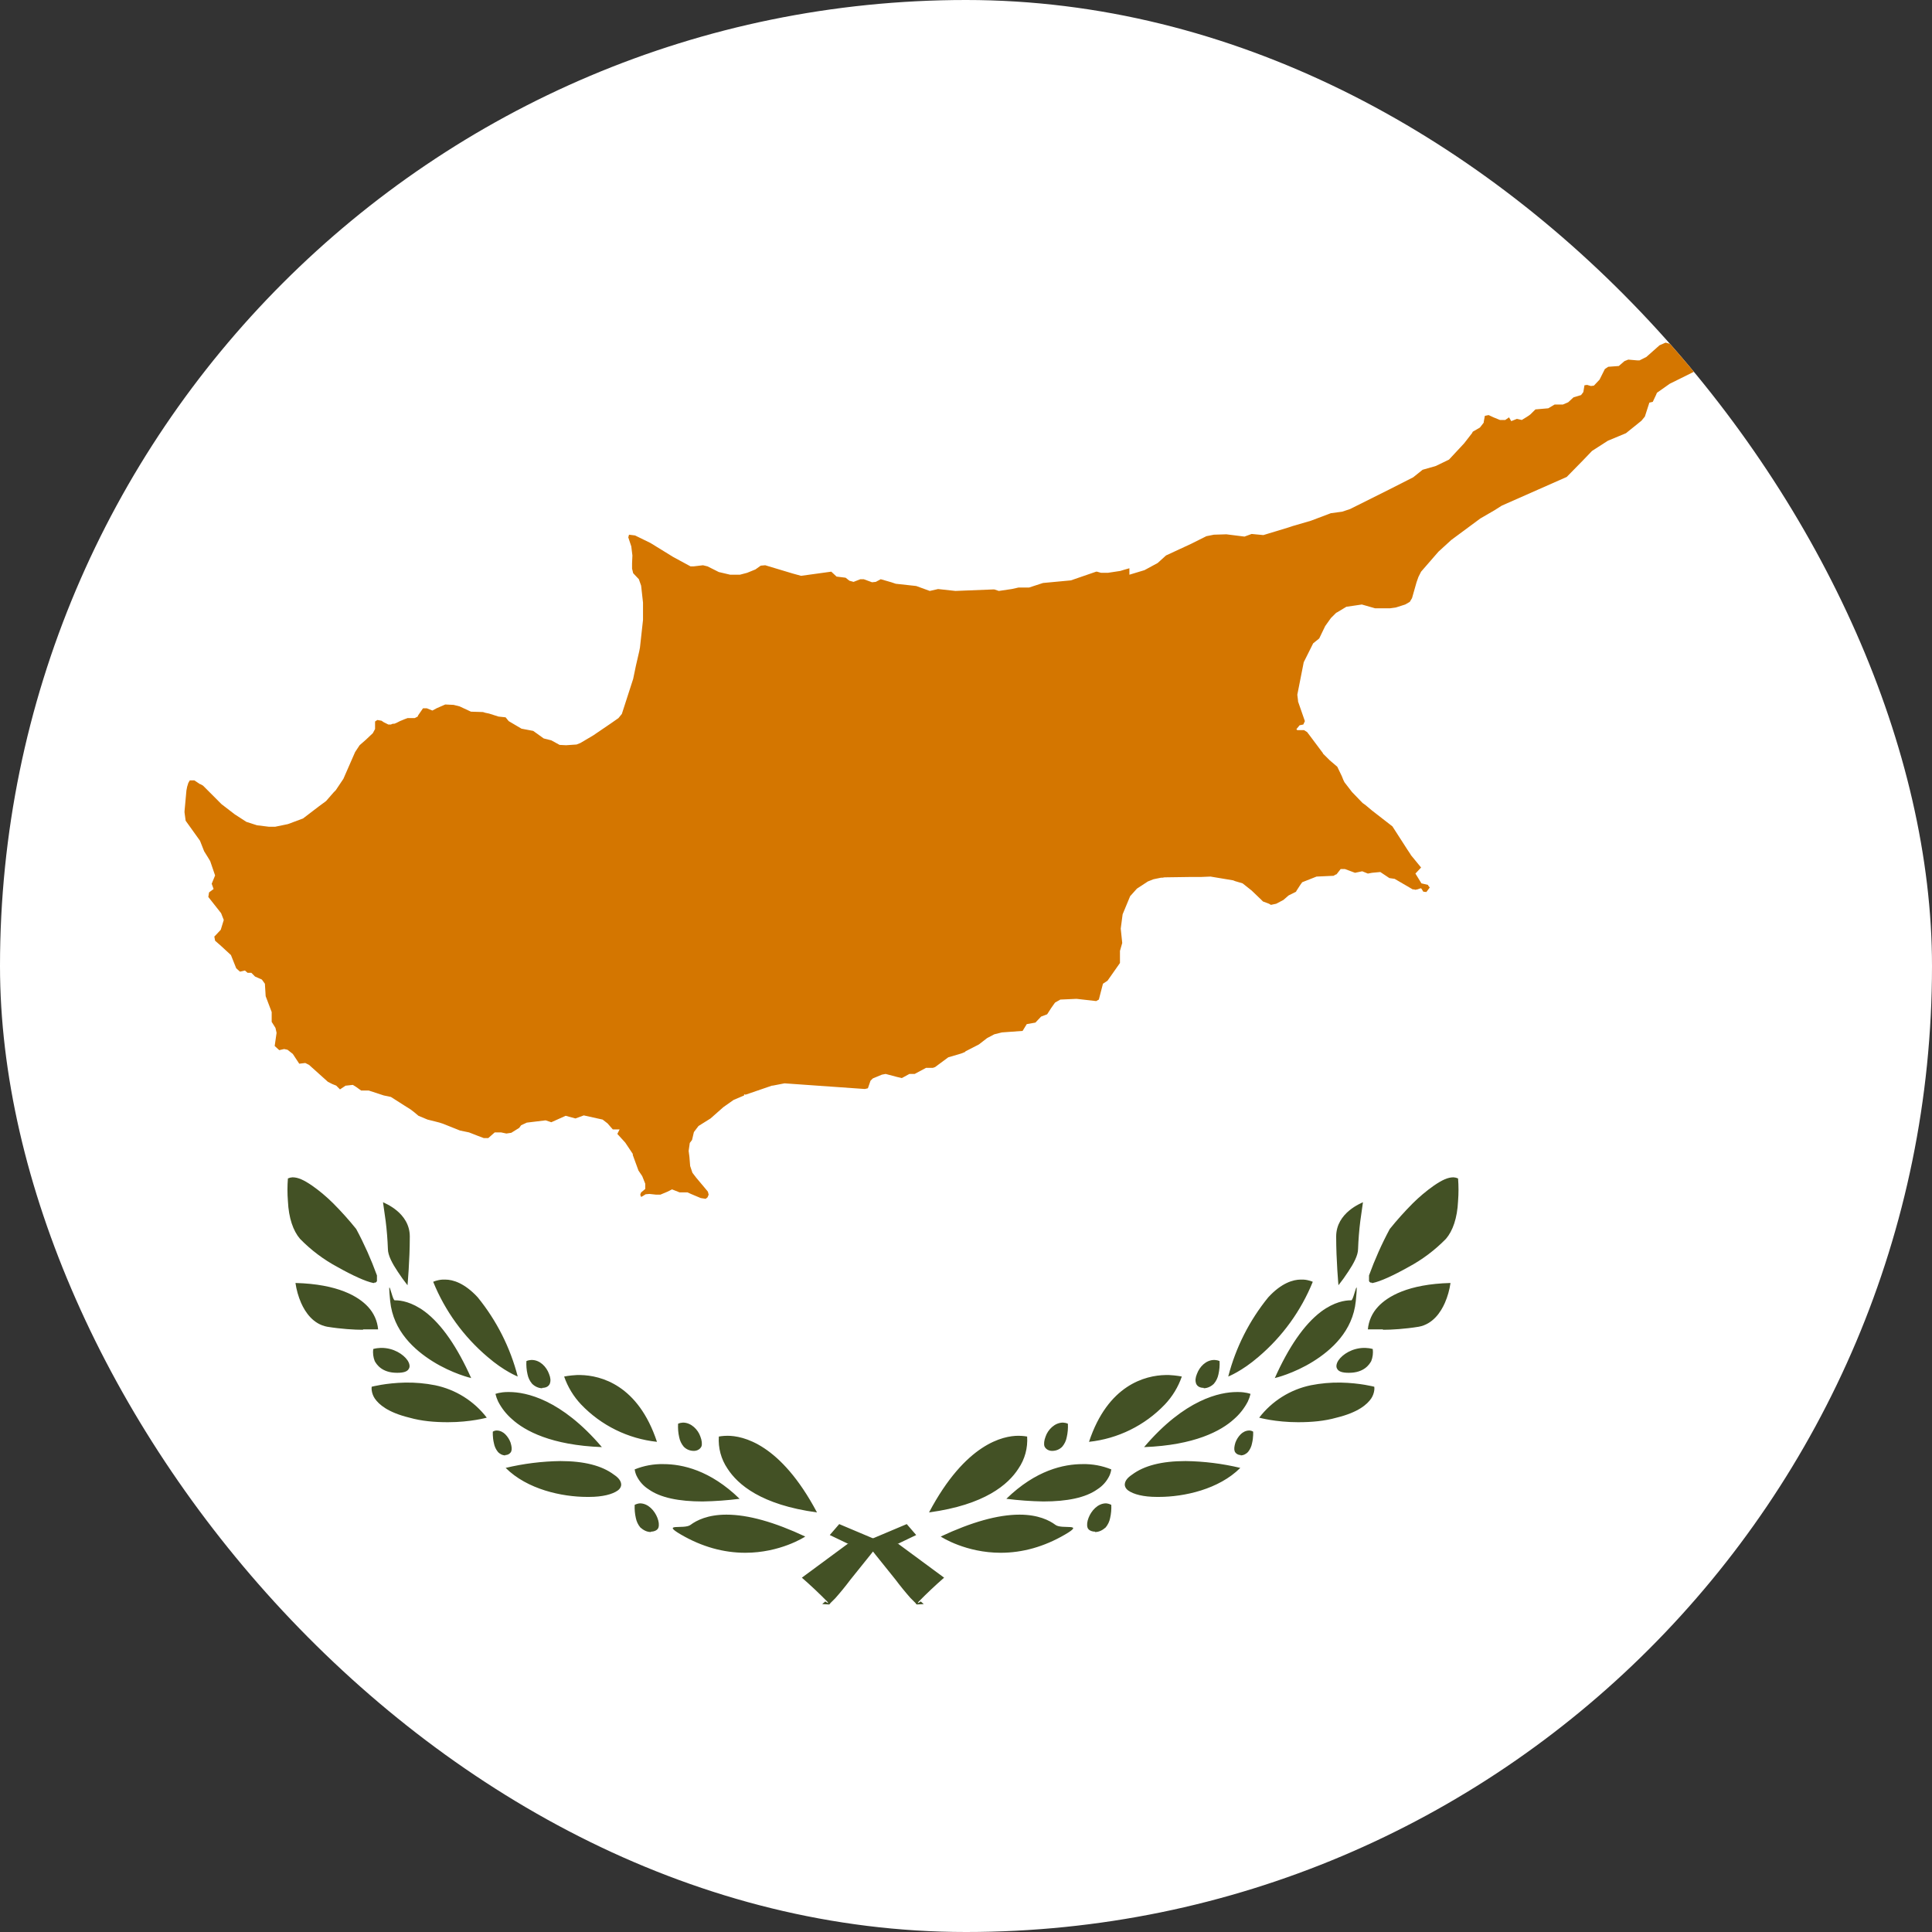
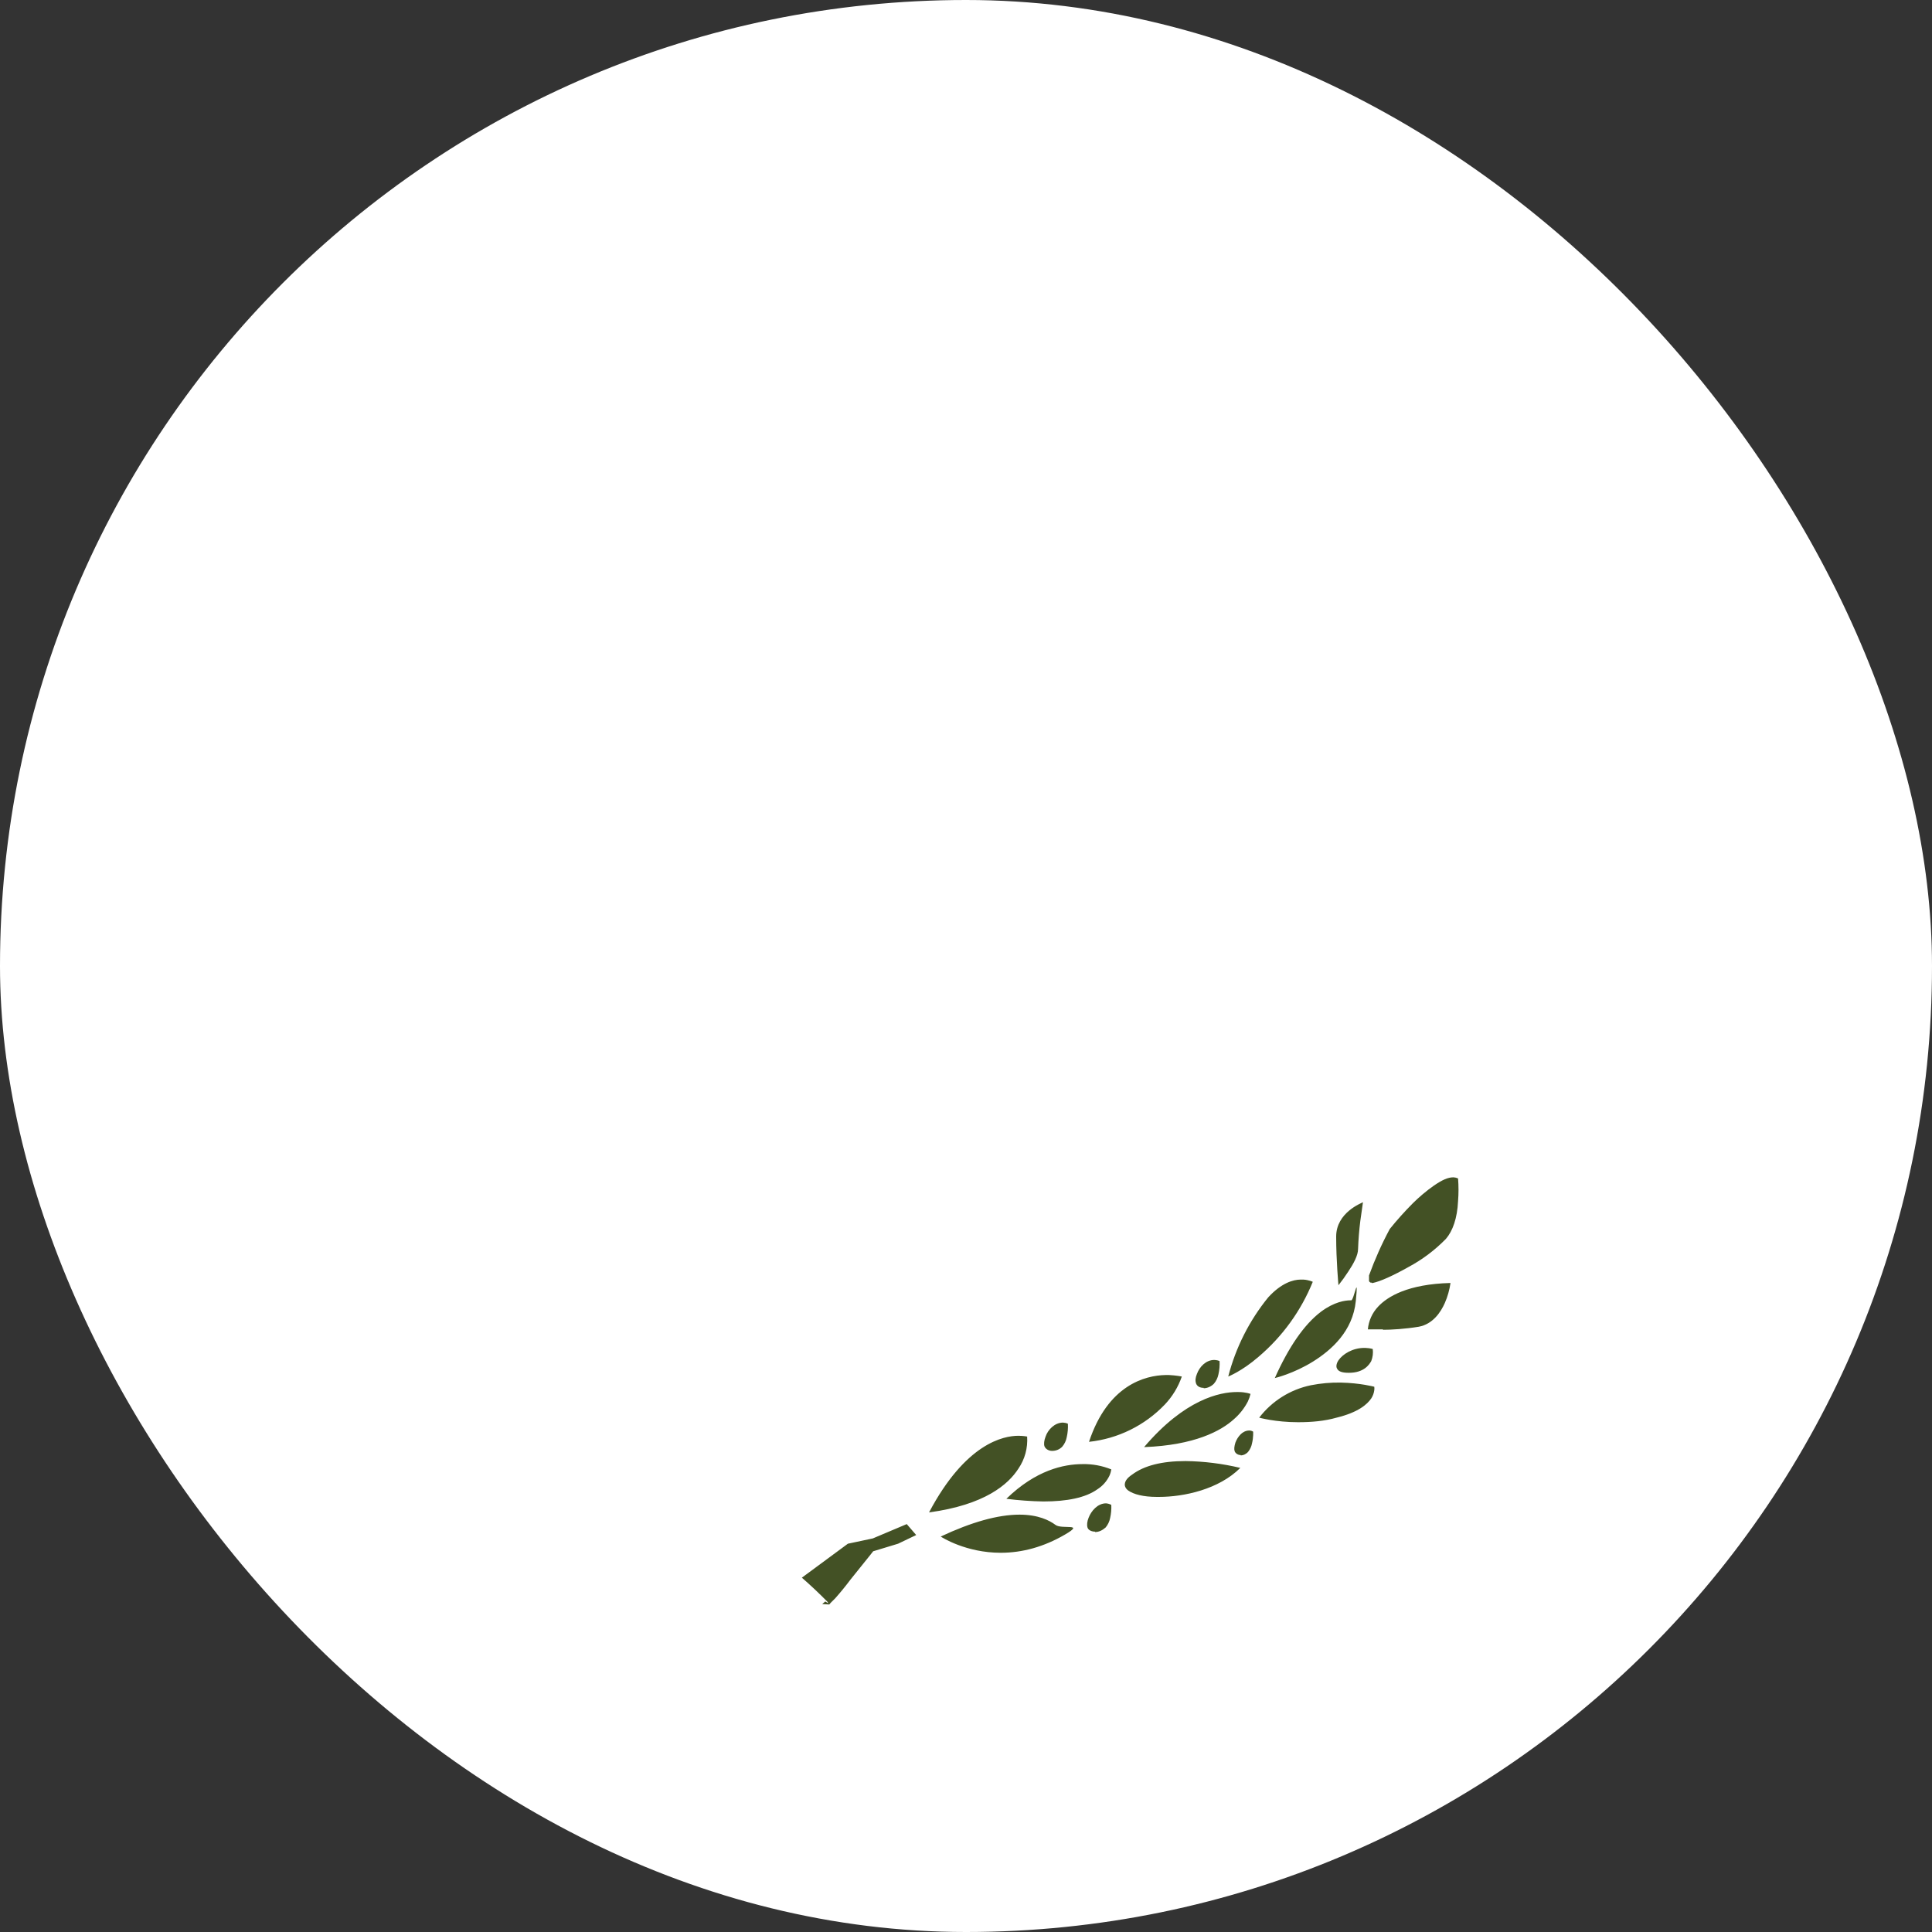
<svg xmlns="http://www.w3.org/2000/svg" width="45" height="45" viewBox="0 0 45 45" fill="none">
  <rect x="0" y="0" width="45" height="45" fill="#333333" stroke="none" />
  <g clip-path="url(#clip0_119_38605)">
    <path d="M0 0H45V45H0V0Z" fill="white" />
-     <path d="M21.358 37.371C21.348 37.367 21.339 37.361 21.331 37.353V37.345L21.208 37.222C21.085 37.083 20.968 36.939 20.857 36.791L20.391 36.211L20.329 36.132L19.749 35.956L19.327 35.754L19.547 35.499L20.338 35.833L20.918 35.956L21.99 36.747C21.784 36.927 21.585 37.114 21.393 37.31C21.386 37.321 21.38 37.332 21.375 37.345L21.445 37.301L21.516 37.362L21.366 37.371H21.358ZM17.359 36.167C16.849 36.167 16.348 36.026 15.864 35.745C15.381 35.464 15.935 35.631 16.084 35.517C16.225 35.411 16.488 35.279 16.919 35.279C17.429 35.279 18.044 35.455 18.756 35.789C18.73 35.807 18.167 36.167 17.359 36.167ZM15.161 35.684C15.065 35.684 14.986 35.64 14.915 35.578C14.862 35.515 14.826 35.439 14.81 35.358C14.787 35.258 14.778 35.154 14.783 35.051C14.822 35.031 14.864 35.019 14.906 35.016C15.1 35.016 15.249 35.191 15.311 35.35C15.346 35.438 15.355 35.517 15.337 35.578C15.319 35.64 15.24 35.675 15.161 35.675V35.684ZM19.029 35.227C17.728 35.051 17.183 34.576 16.945 34.207C16.796 33.988 16.725 33.725 16.743 33.46C16.743 33.46 16.831 33.442 16.945 33.442C17.297 33.442 18.176 33.618 19.029 35.227ZM16.365 34.972C15.812 34.972 15.381 34.884 15.109 34.69C14.987 34.613 14.89 34.504 14.827 34.374C14.805 34.327 14.79 34.276 14.783 34.225C14.996 34.139 15.223 34.097 15.451 34.102C15.891 34.102 16.541 34.242 17.227 34.91C16.941 34.946 16.653 34.967 16.365 34.972V34.972ZM13.676 34.866C13.087 34.866 12.278 34.69 11.778 34.19C12.195 34.09 12.623 34.037 13.052 34.031C13.606 34.031 14.019 34.137 14.3 34.348C14.405 34.418 14.458 34.488 14.467 34.559C14.476 34.611 14.449 34.673 14.388 34.717C14.265 34.805 14.036 34.866 13.72 34.866H13.676ZM11.769 33.899C11.735 33.898 11.702 33.89 11.671 33.874C11.641 33.859 11.614 33.838 11.593 33.812C11.548 33.755 11.518 33.689 11.505 33.618C11.47 33.477 11.479 33.346 11.479 33.346C11.505 33.329 11.536 33.32 11.567 33.319C11.655 33.319 11.725 33.363 11.769 33.407C11.823 33.462 11.866 33.528 11.892 33.601C11.918 33.688 11.927 33.75 11.909 33.803C11.892 33.847 11.839 33.891 11.769 33.891V33.899ZM16.163 33.794C16.067 33.794 15.988 33.759 15.926 33.697C15.873 33.634 15.836 33.559 15.82 33.477C15.796 33.374 15.788 33.267 15.794 33.161C15.83 33.145 15.869 33.137 15.908 33.135C16.102 33.135 16.26 33.302 16.313 33.46C16.348 33.548 16.357 33.636 16.339 33.688C16.313 33.75 16.242 33.794 16.163 33.794V33.794ZM14.019 33.706C12.841 33.662 12.226 33.328 11.927 33.056C11.793 32.94 11.683 32.8 11.602 32.643C11.575 32.586 11.555 32.527 11.54 32.467C11.54 32.467 11.646 32.423 11.83 32.423H11.857C12.252 32.423 13.069 32.59 14.019 33.706V33.706ZM15.302 33.583C14.629 33.511 14.003 33.203 13.535 32.713C13.359 32.527 13.224 32.305 13.14 32.062C13.14 32.062 13.263 32.036 13.439 32.027C13.465 32.027 13.491 32.027 13.518 32.027C13.992 32.036 14.863 32.256 15.302 33.583V33.583ZM10.433 33.126C10.116 33.126 9.818 33.1 9.536 33.02C9.035 32.898 8.824 32.713 8.728 32.572C8.69 32.514 8.666 32.448 8.657 32.379C8.654 32.353 8.654 32.326 8.657 32.3C8.657 32.3 8.983 32.212 9.44 32.203C9.673 32.199 9.905 32.22 10.134 32.265C10.613 32.364 11.04 32.632 11.338 33.02C11.338 33.02 10.96 33.126 10.433 33.126V33.126ZM12.63 32.335C12.542 32.335 12.454 32.291 12.393 32.23C12.339 32.166 12.303 32.091 12.287 32.01C12.264 31.909 12.255 31.805 12.261 31.702C12.297 31.686 12.336 31.678 12.375 31.676H12.384C12.577 31.676 12.727 31.834 12.788 32.001C12.823 32.089 12.832 32.159 12.806 32.23C12.78 32.291 12.718 32.326 12.63 32.326V32.335ZM10.978 32.098C10.969 32.098 10.53 31.992 10.081 31.711C9.659 31.447 9.158 31.008 9.088 30.305C9.018 29.602 9.132 30.287 9.194 30.287H9.211C9.334 30.287 9.589 30.322 9.897 30.551C10.292 30.85 10.653 31.377 10.978 32.106V32.098ZM12.059 32.062C12.059 32.062 11.742 31.939 11.356 31.605C10.799 31.133 10.364 30.533 10.09 29.856C10.09 29.856 10.178 29.812 10.31 29.804C10.319 29.803 10.327 29.803 10.336 29.804H10.371C10.547 29.804 10.819 29.883 11.127 30.217C11.567 30.758 11.885 31.387 12.059 32.062ZM9.246 31.975C8.895 31.975 8.772 31.781 8.728 31.702C8.693 31.613 8.681 31.516 8.693 31.421C8.75 31.405 8.809 31.397 8.868 31.395H8.886C9.167 31.395 9.396 31.544 9.492 31.685C9.51 31.711 9.572 31.816 9.519 31.887C9.484 31.948 9.396 31.975 9.255 31.975H9.246ZM8.455 30.973C8.253 30.973 7.946 30.955 7.62 30.902C7.295 30.841 7.111 30.568 7.014 30.349C6.949 30.2 6.905 30.043 6.882 29.883C7.875 29.909 8.35 30.199 8.57 30.436C8.706 30.581 8.79 30.766 8.807 30.964H8.455V30.973ZM9.492 29.936C9.411 29.834 9.335 29.728 9.264 29.619C9.141 29.435 9.035 29.241 9.035 29.092C9.027 28.874 9.01 28.657 8.983 28.441L8.921 28.002C8.947 28.02 9.545 28.239 9.545 28.802C9.545 29.364 9.492 29.927 9.492 29.936V29.936ZM8.719 29.883H8.693C8.517 29.848 8.209 29.707 7.866 29.514C7.541 29.341 7.245 29.118 6.988 28.855C6.829 28.67 6.724 28.371 6.706 27.976C6.692 27.8 6.692 27.624 6.706 27.448C6.74 27.433 6.775 27.424 6.812 27.422C6.944 27.422 7.075 27.483 7.269 27.615C7.444 27.738 7.609 27.877 7.761 28.028C7.95 28.218 8.129 28.417 8.297 28.626C8.484 28.974 8.645 29.336 8.78 29.707V29.839C8.773 29.855 8.761 29.867 8.745 29.874C8.734 29.876 8.722 29.876 8.71 29.874L8.719 29.883Z" fill="#435125" />
    <path d="M19.309 37.371C19.319 37.367 19.328 37.361 19.336 37.353V37.345L19.459 37.222C19.582 37.083 19.699 36.939 19.81 36.791L20.276 36.211L20.338 36.132L20.918 35.956L21.34 35.754L21.12 35.499L20.329 35.833L19.749 35.956L18.677 36.747C18.883 36.927 19.082 37.114 19.274 37.31C19.281 37.321 19.287 37.332 19.292 37.345L19.221 37.301L19.151 37.362L19.301 37.371H19.309ZM23.308 36.167C23.818 36.167 24.319 36.026 24.802 35.745C25.286 35.464 24.732 35.631 24.583 35.517C24.442 35.411 24.178 35.279 23.748 35.279C23.238 35.279 22.623 35.455 21.911 35.789C21.937 35.807 22.5 36.167 23.308 36.167ZM25.506 35.684C25.602 35.684 25.681 35.64 25.752 35.578C25.805 35.515 25.841 35.439 25.857 35.358C25.88 35.258 25.889 35.154 25.884 35.051C25.845 35.031 25.803 35.019 25.761 35.016C25.567 35.016 25.418 35.191 25.356 35.35C25.321 35.438 25.312 35.517 25.33 35.578C25.347 35.64 25.427 35.675 25.506 35.675V35.684ZM21.639 35.227C22.939 35.051 23.484 34.576 23.721 34.207C23.871 33.988 23.942 33.725 23.924 33.46C23.924 33.46 23.836 33.442 23.721 33.442C23.37 33.442 22.491 33.618 21.639 35.227ZM24.302 34.972C24.855 34.972 25.286 34.884 25.558 34.69C25.68 34.613 25.777 34.504 25.84 34.374C25.862 34.327 25.877 34.276 25.884 34.225C25.671 34.139 25.444 34.097 25.216 34.102C24.776 34.102 24.126 34.242 23.44 34.91C23.726 34.946 24.014 34.967 24.302 34.972V34.972ZM26.991 34.866C27.58 34.866 28.389 34.69 28.889 34.19C28.472 34.09 28.044 34.037 27.615 34.031C27.061 34.031 26.648 34.137 26.367 34.348C26.262 34.418 26.209 34.488 26.2 34.559C26.191 34.611 26.218 34.673 26.279 34.717C26.402 34.805 26.631 34.866 26.947 34.866H26.991ZM28.898 33.899C28.932 33.898 28.965 33.89 28.996 33.874C29.026 33.859 29.053 33.838 29.074 33.812C29.119 33.755 29.149 33.689 29.162 33.618C29.197 33.477 29.188 33.346 29.188 33.346C29.162 33.329 29.131 33.32 29.1 33.319C29.012 33.319 28.942 33.363 28.898 33.407C28.843 33.462 28.802 33.528 28.775 33.601C28.749 33.688 28.74 33.75 28.758 33.803C28.775 33.847 28.828 33.891 28.898 33.891V33.899ZM24.504 33.794C24.6 33.794 24.68 33.759 24.741 33.697C24.794 33.634 24.831 33.559 24.846 33.477C24.87 33.374 24.879 33.267 24.873 33.161C24.837 33.145 24.798 33.137 24.759 33.135C24.565 33.135 24.407 33.302 24.354 33.46C24.319 33.548 24.31 33.636 24.328 33.688C24.354 33.75 24.425 33.794 24.504 33.794V33.794ZM26.648 33.706C27.826 33.662 28.441 33.328 28.74 33.056C28.874 32.94 28.984 32.8 29.065 32.643C29.092 32.586 29.113 32.527 29.127 32.467C29.127 32.467 29.021 32.423 28.837 32.423H28.81C28.415 32.423 27.597 32.59 26.648 33.706V33.706ZM25.365 33.583C26.038 33.511 26.664 33.203 27.132 32.713C27.308 32.527 27.443 32.305 27.527 32.062C27.527 32.062 27.404 32.036 27.228 32.027C27.202 32.027 27.176 32.027 27.149 32.027C26.675 32.036 25.805 32.256 25.365 33.583V33.583ZM30.234 33.126C30.551 33.126 30.849 33.1 31.131 33.02C31.632 32.898 31.843 32.713 31.939 32.572C31.977 32.514 32.001 32.448 32.01 32.379C32.013 32.353 32.013 32.326 32.01 32.3C32.01 32.3 31.684 32.212 31.227 32.203C30.994 32.199 30.762 32.22 30.533 32.265C30.054 32.364 29.627 32.632 29.329 33.02C29.329 33.02 29.707 33.126 30.234 33.126V33.126ZM28.037 32.335C28.125 32.335 28.213 32.291 28.274 32.23C28.328 32.166 28.364 32.091 28.38 32.01C28.403 31.909 28.412 31.805 28.406 31.702C28.37 31.686 28.331 31.678 28.292 31.676H28.283C28.09 31.676 27.94 31.834 27.879 32.001C27.843 32.089 27.835 32.159 27.861 32.23C27.887 32.291 27.949 32.326 28.037 32.326V32.335ZM29.689 32.098C29.698 32.098 30.137 31.992 30.586 31.711C31.008 31.447 31.509 31.008 31.579 30.305C31.649 29.602 31.535 30.287 31.473 30.287H31.456C31.333 30.287 31.078 30.322 30.77 30.551C30.375 30.85 30.014 31.377 29.689 32.106V32.098ZM28.608 32.062C28.608 32.062 28.925 31.939 29.311 31.605C29.868 31.133 30.303 30.533 30.577 29.856C30.577 29.856 30.489 29.812 30.357 29.804C30.348 29.803 30.34 29.803 30.331 29.804H30.296C30.12 29.804 29.847 29.883 29.54 30.217C29.1 30.758 28.782 31.387 28.608 32.062ZM31.421 31.975C31.772 31.975 31.895 31.781 31.939 31.702C31.974 31.613 31.986 31.516 31.974 31.421C31.917 31.405 31.858 31.397 31.799 31.395H31.781C31.5 31.395 31.271 31.544 31.175 31.685C31.157 31.711 31.096 31.816 31.148 31.887C31.183 31.948 31.271 31.975 31.412 31.975H31.421ZM32.212 30.973C32.414 30.973 32.721 30.955 33.047 30.902C33.372 30.841 33.556 30.568 33.653 30.349C33.718 30.2 33.762 30.043 33.785 29.883C32.792 29.909 32.317 30.199 32.097 30.436C31.961 30.581 31.878 30.766 31.86 30.964H32.212V30.973ZM31.175 29.936C31.256 29.834 31.332 29.728 31.403 29.619C31.526 29.435 31.632 29.241 31.632 29.092C31.64 28.874 31.657 28.657 31.684 28.441L31.746 28.002C31.72 28.02 31.122 28.239 31.122 28.802C31.122 29.364 31.175 29.927 31.175 29.936V29.936ZM31.948 29.883H31.974C32.15 29.848 32.458 29.707 32.801 29.514C33.126 29.341 33.422 29.118 33.679 28.855C33.838 28.67 33.943 28.371 33.961 27.976C33.975 27.8 33.975 27.624 33.961 27.448C33.927 27.433 33.892 27.424 33.855 27.422C33.723 27.422 33.592 27.483 33.398 27.615C33.223 27.738 33.058 27.877 32.906 28.028C32.717 28.218 32.538 28.417 32.37 28.626C32.183 28.974 32.022 29.336 31.887 29.707V29.839C31.894 29.855 31.906 29.867 31.922 29.874C31.933 29.876 31.945 29.876 31.957 29.874L31.948 29.883Z" fill="#435125" />
-     <path d="M41.159 7.163L40.983 7.233L40.913 7.26L40.702 7.242L40.5 7.339L40.148 7.585L40.131 7.594L39.999 7.629L39.876 7.576L39.806 7.611L39.779 7.752L39.718 7.857L39.63 7.919L39.349 7.945L39.111 8.068L38.795 7.98L38.654 8.042L38.347 8.314L38.188 8.394H38.136L37.925 8.376L37.837 8.411L37.705 8.525L37.459 8.543L37.38 8.596L37.257 8.842L37.125 8.982L37.055 8.991L36.967 8.965L36.905 8.974L36.879 9.132L36.826 9.202L36.65 9.255L36.527 9.369L36.404 9.422H36.211L36.062 9.51L35.763 9.536L35.648 9.65L35.613 9.677L35.56 9.712L35.473 9.765L35.446 9.782L35.332 9.756L35.2 9.809L35.148 9.721L35.06 9.782H34.937L34.787 9.721L34.673 9.668L34.585 9.686L34.559 9.826V9.844L34.471 9.958L34.304 10.055L34.286 10.09L34.102 10.327L33.75 10.705L33.442 10.854L33.135 10.942L32.915 11.118L32.344 11.408L31.447 11.856L31.263 11.918L30.999 11.953L30.533 12.129L30.111 12.252L30.085 12.261L30.006 12.287L29.426 12.463L29.153 12.437L28.986 12.498L28.564 12.445L28.274 12.454L28.099 12.489L27.747 12.665L27.158 12.938L26.965 13.113L26.657 13.28L26.306 13.386V13.236L26.183 13.271L26.095 13.298L25.805 13.342H25.646L25.55 13.315H25.532L24.943 13.518L24.293 13.579L23.968 13.685H23.722L23.564 13.72L23.265 13.764L23.159 13.729H23.133L22.254 13.764L21.85 13.72L21.656 13.764L21.34 13.649L20.865 13.597L20.76 13.562L20.514 13.491L20.399 13.553L20.311 13.562L20.118 13.491H20.039L19.881 13.553L19.784 13.526L19.696 13.456L19.485 13.43L19.362 13.315L18.659 13.412L18.466 13.359L17.824 13.166L17.719 13.175L17.596 13.263L17.402 13.342L17.235 13.386H17.007L16.743 13.324L16.48 13.192L16.374 13.166L16.154 13.192H16.084L15.68 12.973L15.152 12.648L14.792 12.472L14.651 12.454L14.634 12.516L14.704 12.727L14.73 12.938L14.722 13.122V13.245L14.748 13.351L14.88 13.491L14.933 13.641L14.977 14.036V14.44L14.906 15.082L14.889 15.17L14.81 15.513L14.748 15.812L14.484 16.629L14.405 16.726L14.229 16.849L13.816 17.13L13.518 17.306L13.43 17.341L13.184 17.358L13.034 17.35L12.841 17.244L12.665 17.2L12.419 17.024L12.146 16.972L11.848 16.796L11.777 16.708L11.61 16.69L11.391 16.62L11.303 16.602L11.25 16.585L10.969 16.576L10.705 16.453L10.565 16.418L10.371 16.409L10.169 16.497L10.072 16.55L9.94 16.497H9.853L9.738 16.664L9.729 16.69L9.659 16.726H9.492L9.422 16.752L9.316 16.796L9.229 16.84L9.185 16.857H9.149L9.105 16.875H9.044L8.938 16.822L8.886 16.787L8.789 16.77L8.736 16.805V16.98L8.684 17.077L8.525 17.227L8.376 17.358L8.271 17.517L7.998 18.141L7.822 18.404L7.77 18.457L7.594 18.659L7.427 18.782L7.058 19.064L6.706 19.195L6.407 19.257H6.267L5.985 19.222L5.739 19.143L5.467 18.967L5.159 18.73L4.729 18.299L4.667 18.264H4.658L4.526 18.176H4.421L4.386 18.237L4.359 18.325L4.342 18.413L4.298 18.896V18.923L4.324 19.116L4.658 19.582L4.755 19.828L4.772 19.855L4.843 19.969L4.896 20.057L5.01 20.391L4.931 20.584L4.975 20.707L4.869 20.786L4.852 20.892L5.15 21.27L5.212 21.428L5.142 21.656L5.027 21.779L4.992 21.814L5.01 21.911L5.15 22.034L5.379 22.245L5.502 22.553L5.59 22.632L5.704 22.605L5.766 22.658H5.854L5.941 22.746L6.003 22.773L6.1 22.816L6.17 22.913L6.188 23.203L6.328 23.572V23.801L6.416 23.941L6.442 24.056L6.398 24.363L6.504 24.46L6.618 24.434L6.697 24.451L6.82 24.548L6.97 24.776L7.11 24.759L7.198 24.803L7.638 25.198L7.743 25.251L7.831 25.286L7.919 25.374L8.051 25.286H8.068L8.218 25.269L8.288 25.312L8.411 25.4H8.587L8.938 25.515L9.105 25.55L9.422 25.752L9.562 25.84L9.642 25.901L9.747 25.989L9.958 26.077L10.134 26.121L10.239 26.148L10.318 26.174L10.714 26.332L10.925 26.376L11.127 26.455L11.268 26.508H11.373L11.523 26.376H11.672L11.795 26.402L11.909 26.385L12.094 26.27L12.138 26.209L12.27 26.148L12.709 26.095L12.841 26.139L13.175 25.989L13.403 26.051L13.597 25.98L14.036 26.077L14.15 26.165L14.273 26.306H14.432L14.379 26.411L14.563 26.613L14.739 26.877V26.903L14.871 27.264L14.959 27.395L15.029 27.571V27.694L14.933 27.773L14.915 27.817V27.835L14.933 27.879L14.968 27.861L15.038 27.817L15.126 27.809L15.284 27.826H15.381L15.548 27.756L15.653 27.703L15.829 27.773H16.014L16.093 27.809L16.321 27.905L16.436 27.923L16.48 27.888L16.506 27.826L16.488 27.756L16.4 27.65L16.216 27.431L16.128 27.316L16.075 27.158L16.058 26.947L16.04 26.807L16.066 26.622L16.119 26.552L16.154 26.402L16.163 26.367L16.269 26.227L16.55 26.051L16.849 25.787L17.086 25.62L17.332 25.515V25.488L17.367 25.497L17.982 25.286H18L18.273 25.233L20.145 25.365L20.215 25.348L20.276 25.172L20.311 25.137L20.329 25.119L20.54 25.031L20.628 25.014L20.892 25.084L21.006 25.11L21.182 25.014H21.305L21.568 24.873H21.727L21.779 24.855L22.087 24.627L22.386 24.539L22.474 24.504L22.491 24.486L22.799 24.328L22.992 24.179L23.159 24.091L23.335 24.047L23.818 24.012L23.915 23.854L24.117 23.818L24.249 23.678L24.39 23.625L24.486 23.476L24.574 23.352L24.697 23.282L25.075 23.265L25.532 23.317L25.594 23.282L25.69 22.913L25.796 22.843L26.086 22.43V22.148L26.139 21.964L26.104 21.63L26.148 21.296L26.323 20.874L26.481 20.698L26.736 20.531L26.868 20.479L27.044 20.443H27.079L27.123 20.435L27.756 20.426H27.984L28.195 20.417L28.723 20.505L28.767 20.523L28.942 20.575L29.153 20.742L29.373 20.953L29.417 20.997L29.558 21.05L29.602 21.076L29.725 21.05L29.892 20.962L30.015 20.856L30.19 20.769V20.76L30.287 20.61L30.331 20.549L30.665 20.417L31.061 20.399L31.105 20.373L31.131 20.364L31.227 20.241H31.324L31.561 20.329L31.729 20.294L31.86 20.347L31.957 20.329L32.15 20.311L32.361 20.452L32.484 20.47L32.906 20.716H32.941L32.959 20.725L33.012 20.716L33.091 20.689L33.108 20.698L33.152 20.769L33.223 20.777L33.302 20.672L33.267 20.628L33.258 20.61L33.108 20.575L32.968 20.347L33.1 20.206L32.898 19.96L32.862 19.916L32.853 19.898L32.783 19.793L32.432 19.248L31.957 18.879L31.799 18.747L31.737 18.703L31.491 18.448L31.315 18.22L31.289 18.167L31.254 18.079L31.148 17.859L30.973 17.71L30.814 17.552V17.543L30.498 17.121L30.445 17.051L30.375 17.007H30.217L30.199 16.989V16.98L30.27 16.893L30.357 16.875L30.393 16.796L30.234 16.339V16.321L30.217 16.181L30.349 15.513L30.366 15.425L30.586 14.985L30.727 14.871L30.867 14.581L30.999 14.396L31.122 14.273L31.14 14.265L31.359 14.133L31.544 14.106L31.72 14.08L32.027 14.168H32.379L32.511 14.15L32.73 14.08L32.836 14.019L32.889 13.931L32.994 13.562L33.038 13.438L33.1 13.315L33.504 12.85L33.803 12.577L34.48 12.076L34.813 11.883L34.98 11.777L36.492 11.109L36.879 10.714L37.081 10.503L37.45 10.266L37.872 10.09L38.232 9.8L38.312 9.703L38.417 9.378L38.496 9.36L38.575 9.193L38.593 9.149L38.892 8.938L38.927 8.921L40.078 8.35L40.254 8.367L40.342 8.235L40.676 8.183L40.728 8.165L40.816 8.13L40.887 8.007V7.98L40.895 7.664L40.966 7.576L41.01 7.365L41.045 7.312L41.08 7.269L41.177 7.198L41.159 7.154V7.163Z" fill="#D47600" />
  </g>
  <defs>
    <clipPath id="clip0_119_38605">
      <rect width="45" height="45" rx="22.5" fill="white" />
    </clipPath>
  </defs>
</svg>